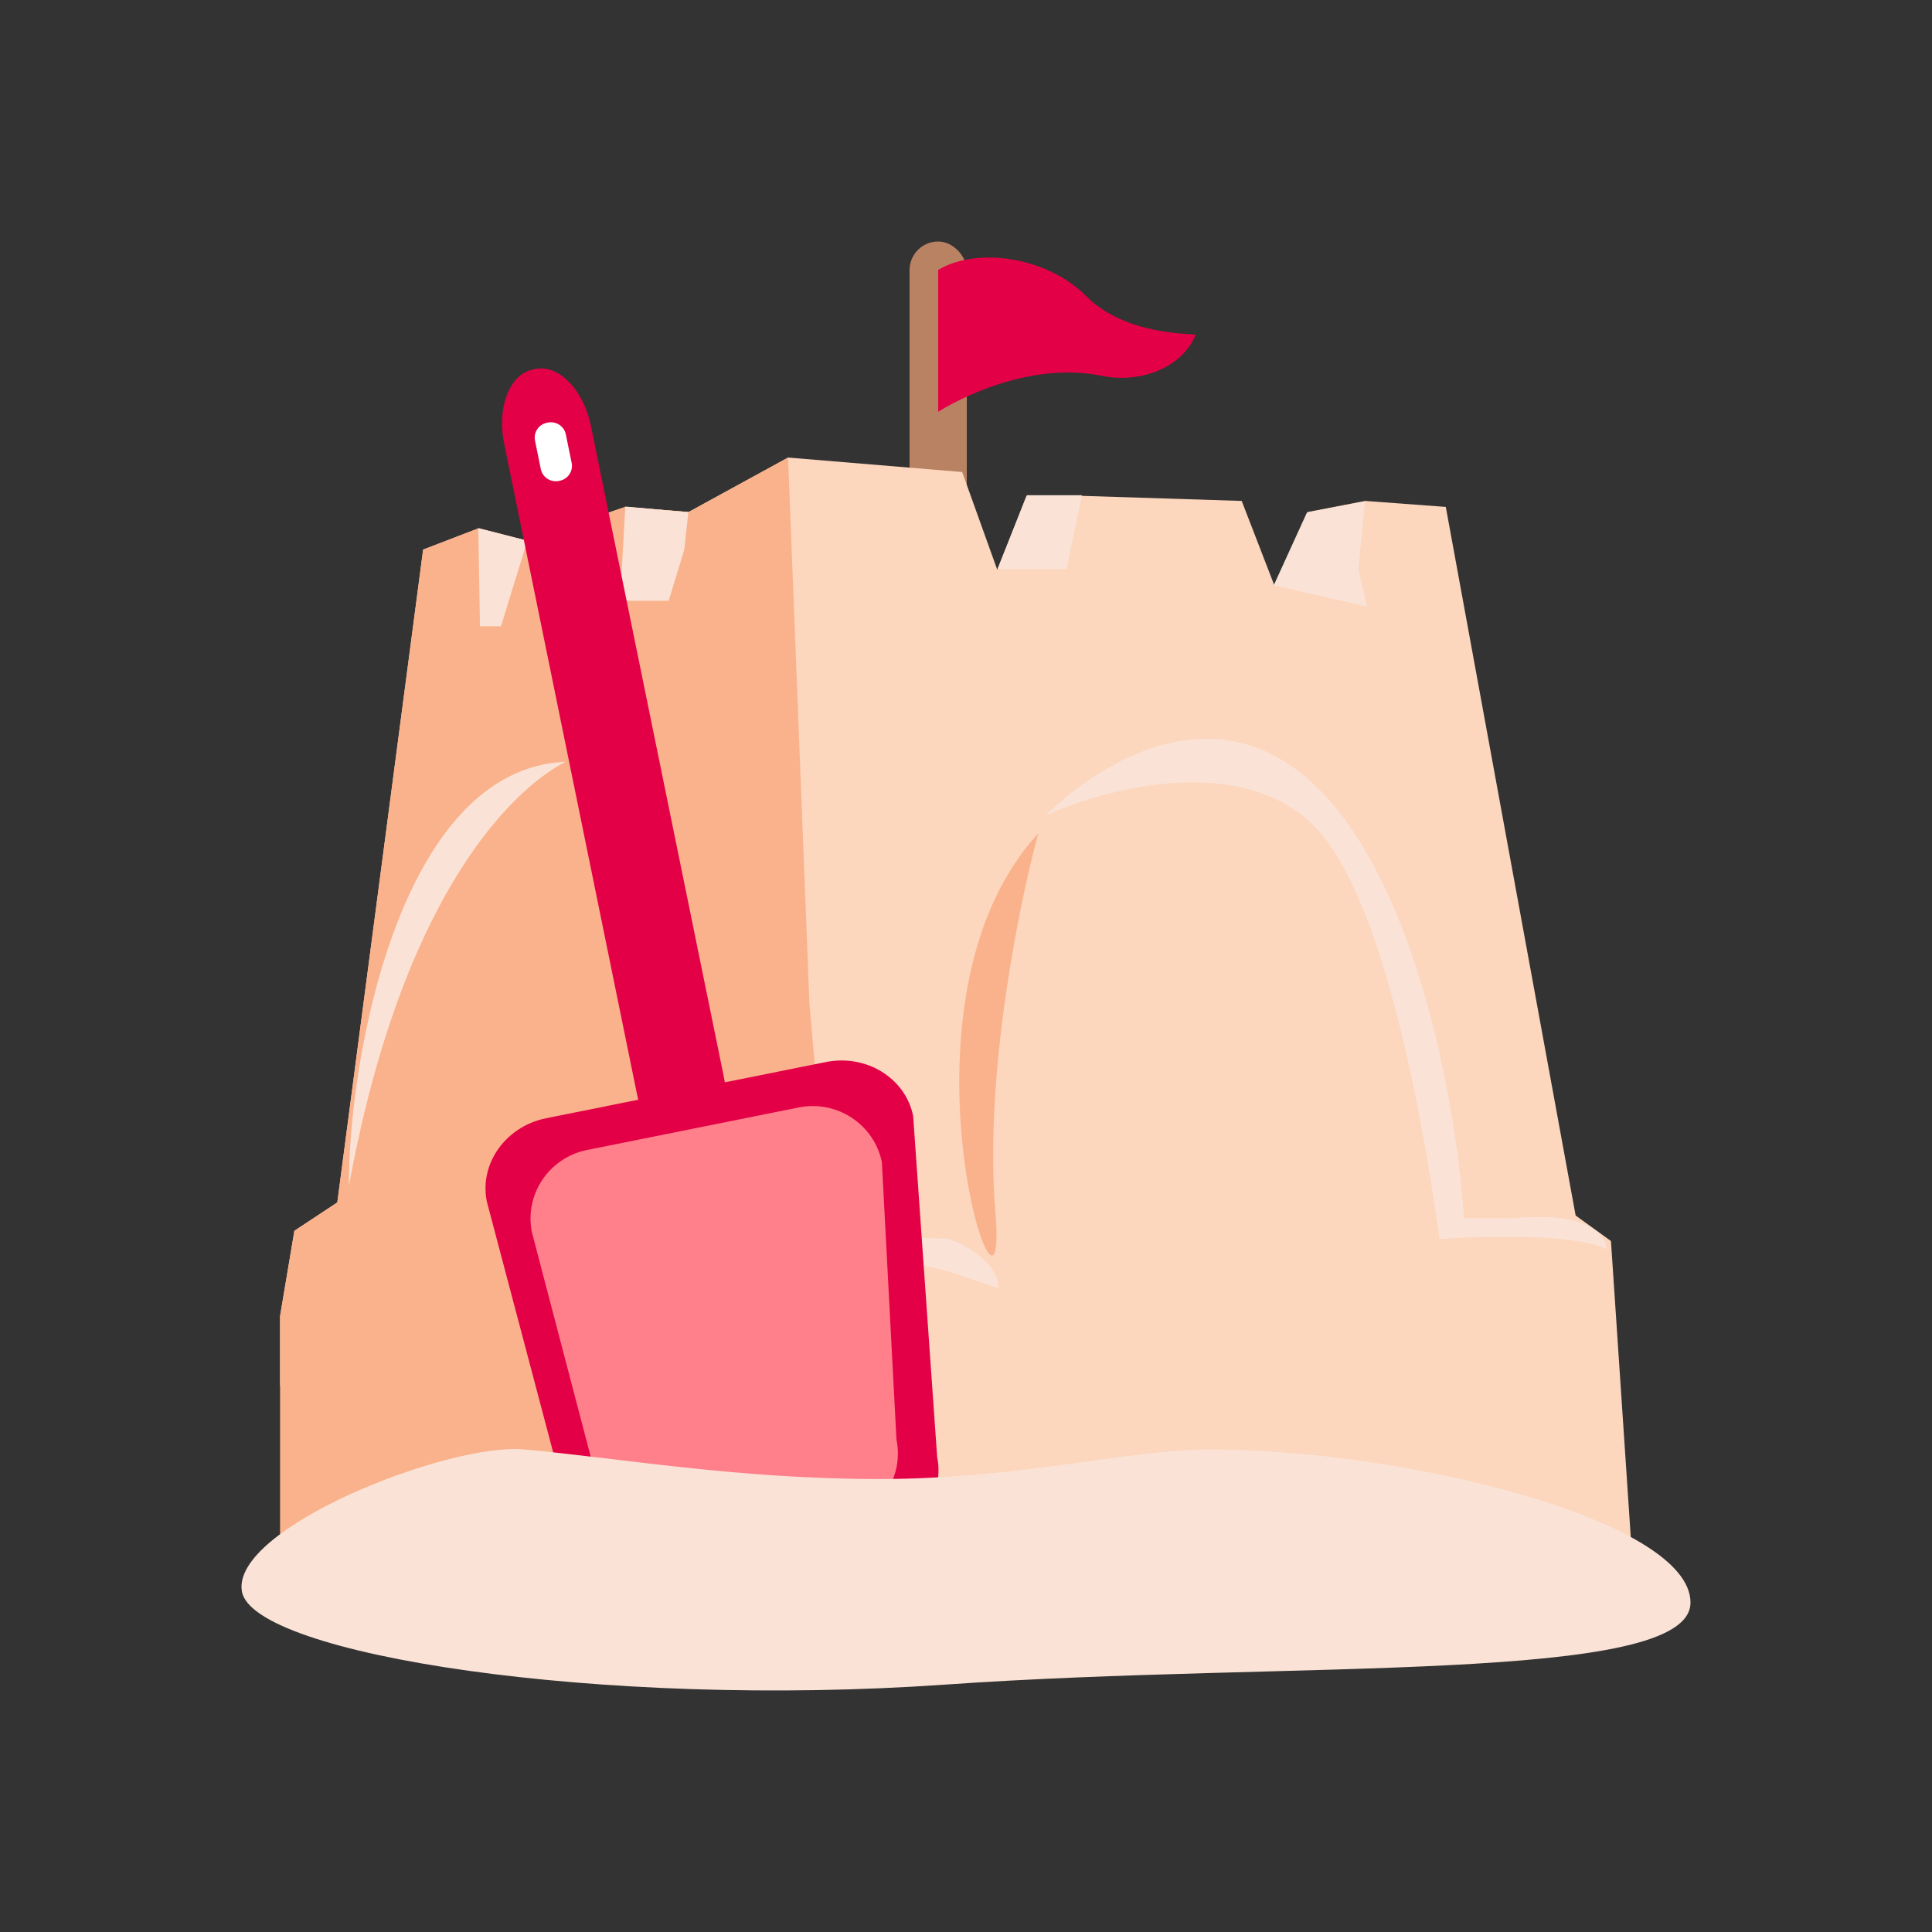
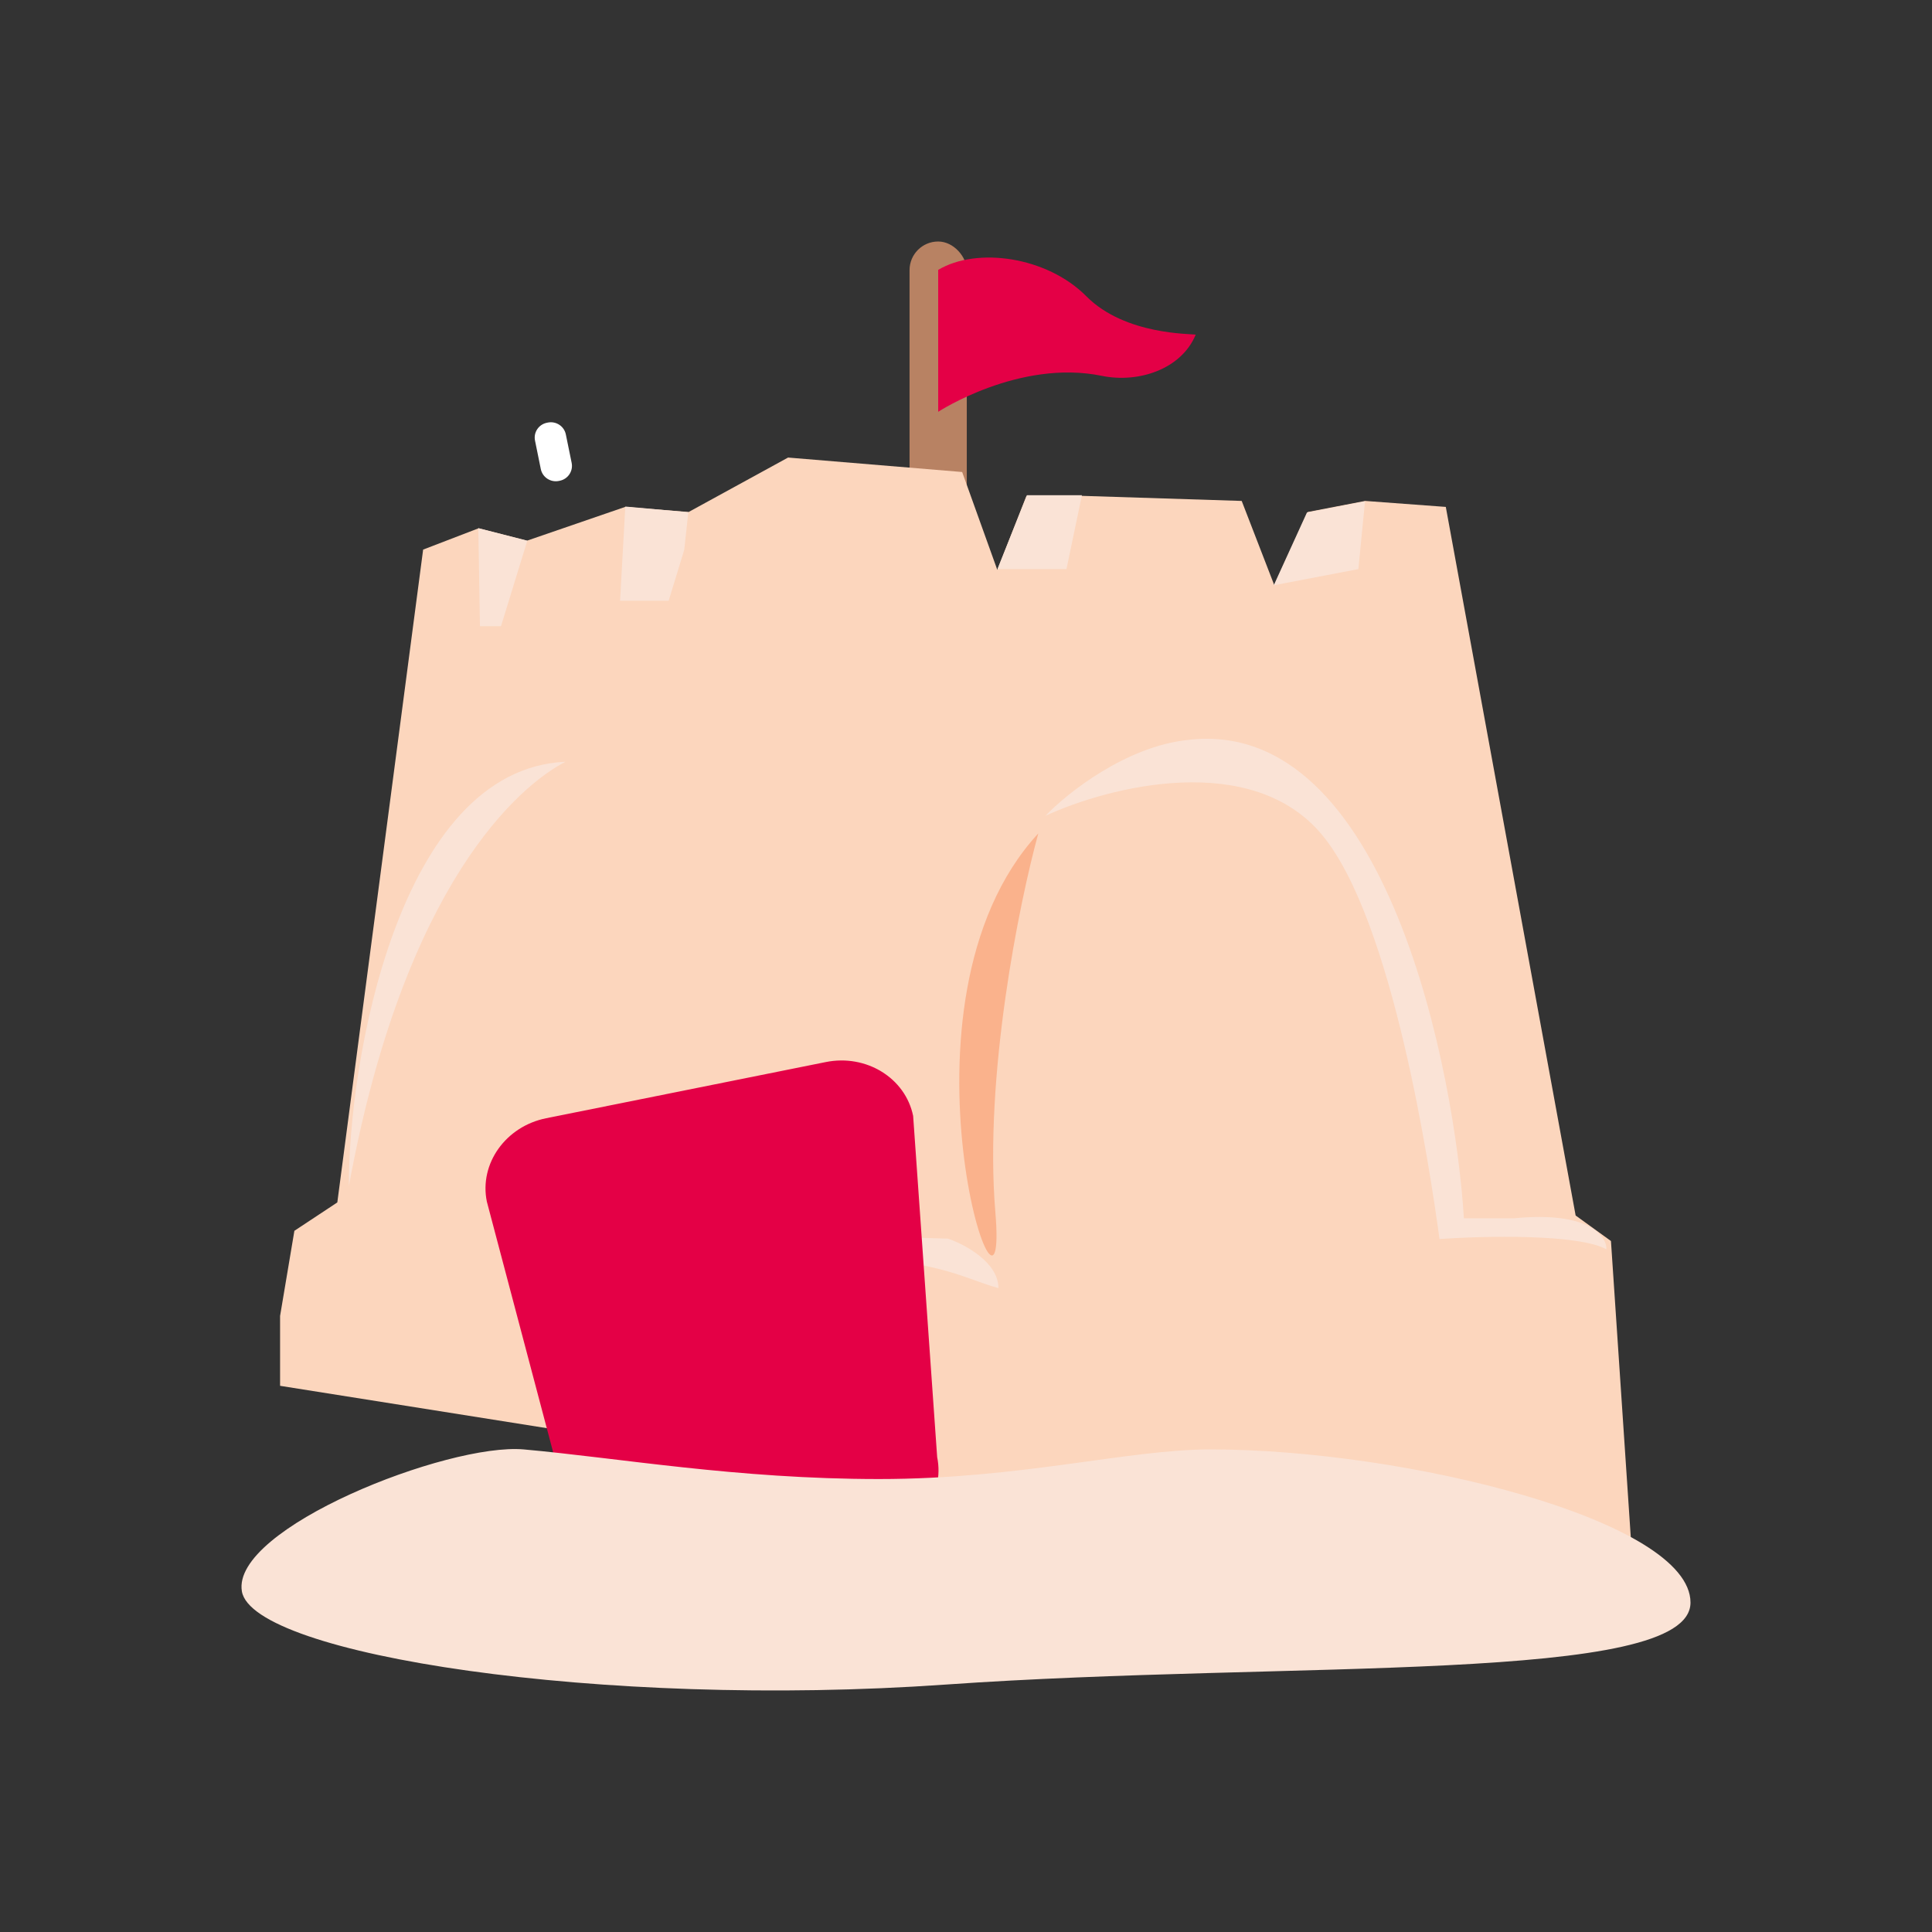
<svg xmlns="http://www.w3.org/2000/svg" width="64" height="64" viewBox="0 0 64 64" fill="none">
  <rect x="0" y="0" width="64" height="64" fill="#333333" stroke="none" />
  <rect x="30.13" y="8" width="1.896" height="13.164" rx="0.948" fill="#B88263" />
  <path d="M31.079 13.641C31.079 13.641 33.768 11.889 36.496 12.45C37.714 12.701 39.135 12.231 39.609 11.087C39.483 11.049 37.278 11.115 35.987 9.815C34.681 8.498 32.364 8.173 31.079 8.94V13.641Z" fill="#E40046" />
  <path d="M9.752 40.772L9.278 43.593V45.907L54.163 53.032L53.365 41.11L52.195 40.265L47.894 16.792L45.224 16.594L43.32 16.961L42.212 19.384L41.133 16.594L35.821 16.425H34.003L33.037 18.877L31.873 15.636L26.106 15.157L22.811 16.961L20.709 16.792L17.453 17.912L15.854 17.5L14.017 18.206L11.174 39.832L9.752 40.772Z" fill="#FCD6BD" />
-   <path d="M9.752 40.772L9.278 43.593V52.163L28.235 49.367L26.813 33.25L26.106 15.157L22.811 16.961L20.709 16.792L17.453 17.912L15.854 17.5L14.017 18.206L11.174 39.832L9.752 40.772Z" fill="#FAB28C" />
  <path d="M34.395 27.608C33.763 29.91 32.594 35.642 32.973 40.161C33.447 45.81 29.182 33.257 34.395 27.608Z" fill="#FAB28C" />
  <path d="M15.899 20.745L15.845 17.496L17.468 17.91L16.596 20.745H15.899Z" fill="#FAE3D6" />
  <path d="M20.714 16.78L20.541 19.902H22.15L22.666 18.216L22.802 16.968L20.714 16.78Z" fill="#FAE3D6" />
  <path d="M33.042 18.852L34.02 16.405L35.84 16.404L35.328 18.852H33.042Z" fill="#FAE3D6" />
-   <path d="M43.294 16.978L42.195 19.388L45.284 20.097L44.998 18.852L45.218 16.607L43.294 16.978Z" fill="#FAE3D6" />
+   <path d="M43.294 16.978L42.195 19.388L44.998 18.852L45.218 16.607L43.294 16.978Z" fill="#FAE3D6" />
  <path d="M50.144 40.358C52.632 40.114 53.228 40.942 53.215 41.387C52.294 40.869 49.145 40.942 47.686 41.044C47.366 38.708 46.143 30.506 43.808 27.672C41.474 24.838 36.718 26.06 34.631 27.025C35.348 26.276 37.296 24.724 39.354 24.511C45.989 23.718 48.211 35.686 48.493 40.358H50.144Z" fill="#FAE3D6" />
  <path d="M25.378 40.765C22.029 40.583 20.94 41.959 20.814 42.67C21.568 42.327 23.865 41.641 27.029 41.641C30.983 41.641 31.828 42.327 33.074 42.67C33.074 41.817 31.962 41.222 31.406 41.032C30.791 41.019 28.726 40.948 25.378 40.765Z" fill="#FAE3D6" />
  <path d="M11.558 39.286C11.533 35.287 13.175 25.478 18.735 25.234C17.238 25.996 13.401 29.23 11.558 39.286Z" fill="#FAE3D6" />
-   <path d="M17.735 12.223L17.655 12.239C16.883 12.394 16.455 13.487 16.698 14.68L21.11 36.289C21.354 37.482 22.178 38.324 22.95 38.169L23.029 38.153C23.801 37.998 24.23 36.905 23.986 35.711L19.574 14.103C19.33 12.909 18.507 12.068 17.735 12.223Z" fill="#E40046" />
  <path d="M18.148 13.998L18.118 14.004C17.844 14.059 17.667 14.324 17.723 14.595L17.915 15.54C17.971 15.811 18.238 15.987 18.512 15.932L18.541 15.926C18.815 15.871 18.992 15.606 18.937 15.334L18.744 14.39C18.688 14.118 18.421 13.943 18.148 13.998Z" fill="white" />
  <path d="M27.356 35.182L18.092 37.043C16.751 37.313 15.871 38.548 16.127 39.803L18.937 50.426C19.193 51.681 20.488 52.48 21.829 52.21L29.08 51.031C30.421 50.761 31.301 49.525 31.045 48.27L30.249 36.966C29.992 35.711 28.697 34.912 27.356 35.182Z" fill="#E40046" />
-   <path d="M26.458 36.686L19.448 38.094C18.183 38.349 17.365 39.572 17.622 40.827L19.907 49.549C20.163 50.804 21.396 51.615 22.661 51.361L27.87 50.423C29.135 50.169 29.953 48.945 29.697 47.69L29.213 38.498C28.957 37.243 27.723 36.432 26.458 36.686Z" fill="#FF808B" />
  <path d="M17.352 48.014C14.842 47.79 7.654 50.623 8.013 52.717C8.371 54.811 19.905 56.606 31.32 55.804C42.735 55.002 56 55.804 56 53.088C56 50.371 46.582 48.014 40.098 48.014C37.353 48.014 33.823 48.995 29.117 48.995C24.411 48.995 20.489 48.295 17.352 48.014Z" fill="#FAE3D6" />
</svg>